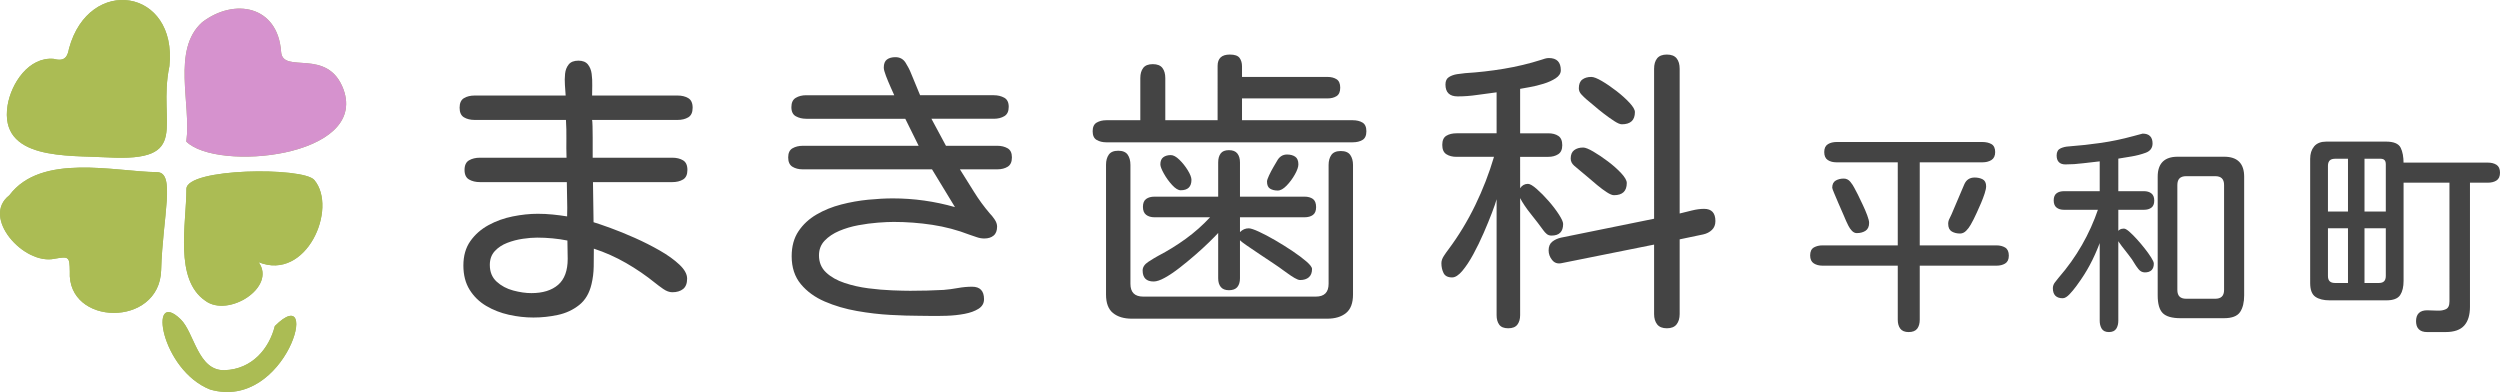
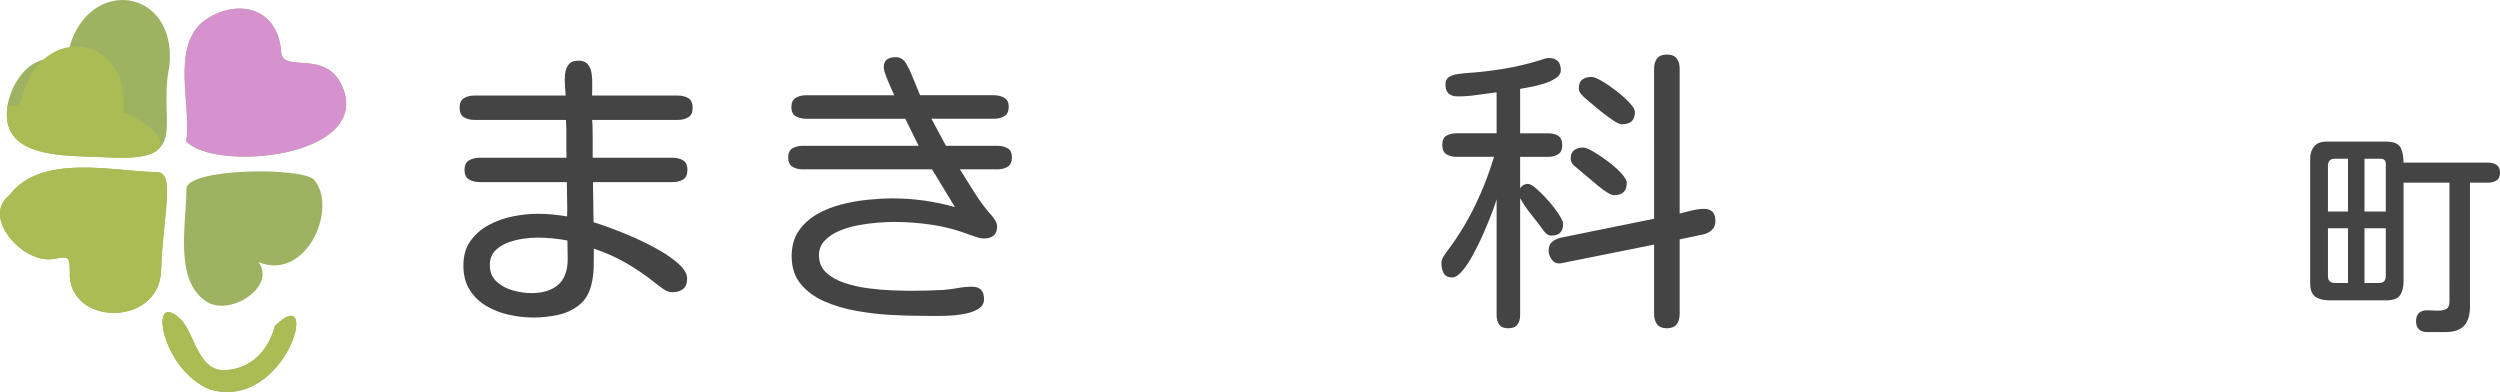
<svg xmlns="http://www.w3.org/2000/svg" version="1.1" id="レイヤー_1" x="0px" y="0px" viewBox="0 0 984.606 154.389" style="enable-background:new 0 0 984.606 154.389;" xml:space="preserve">
  <style type="text/css">
	.st0{fill:#9DB362;}
	.st1{fill:#ABBC54;}
	.st2{fill:#D692CE;}
	.st3{fill:#444444;}
	.st4{fill:#444444;stroke:#444444;stroke-width:0.627;stroke-linecap:round;stroke-linejoin:round;stroke-miterlimit:10;}
</style>
  <g>
    <g>
      <path class="st0" d="M82.769,153.412c-19.387-7.635-24.588-40.177-11.644-27.688    c5.456,5.265,6.773,20.424,17.362,20.068    c10.78-0.362,17.52-8.473,19.752-17.377    C126.947,109.798,112.922,162.072,82.769,153.412z" />
      <path class="st0" d="M42.249,61.975c-15.586-0.866-42.712,1.193-39.261-20.467    c1.442-8.767,8.42-19.217,18.192-18.327c4.626,1.274,5.454-1.248,6.005-4.077    c7.875-28.971,42.742-23.659,39.538,6.933    C61.885,49.111,75.975,63.878,42.249,61.975z" />
      <path class="st0" d="M101.845,103.256c7.169,9.839-11.938,21.98-21.003,15.18    c-12.284-8.45-7.434-30.201-7.426-43.999c0.005-8.305,46.023-8.725,50.371-3.546    C133.167,82.064,120.653,110.905,101.845,103.256z" />
      <path class="st0" d="M61.835,67.798c-16.398-0.145-45.617-7.668-58.148,9.11    c-11.225,8.642,5.648,27.528,17.724,25.013c5.776-1.032,5.988-0.825,6.08,4.965    c-1.133,21.571,35.342,22.187,35.981-0.49    C64.069,85.181,69.265,67.863,61.835,67.798z" />
      <path class="st0" d="M135.296,35.247c-6.215-16.789-23.95-5.848-24.578-14.809    C109.441,2.23,92.311-0.953,79.602,8.776    C67.545,19.634,75.375,40.979,73.377,55.761    C85.444,67.72,144.873,61.944,135.296,35.247z" />
      <path class="st1" d="M82.769,153.412c-19.387-7.635-24.588-40.177-11.644-27.688    c5.456,5.265,6.773,20.424,17.362,20.068    c10.78-0.362,17.52-8.473,19.752-17.377    C126.947,109.798,112.922,162.072,82.769,153.412z" />
-       <path class="st1" d="M42.249,61.975c-15.586-0.866-42.712,1.193-39.261-20.467    c1.442-8.767,8.42-19.217,18.192-18.327c4.626,1.274,5.454-1.248,6.005-4.077    c7.875-28.971,42.742-23.659,39.538,6.933    C61.885,49.111,75.975,63.878,42.249,61.975z" />
-       <path class="st1" d="M101.845,103.256c7.169,9.839-11.938,21.98-21.003,15.18    c-12.284-8.45-7.434-30.201-7.426-43.999c0.005-8.305,46.023-8.725,50.371-3.546    C133.167,82.064,120.653,110.905,101.845,103.256z" />
+       <path class="st1" d="M42.249,61.975c-15.586-0.866-42.712,1.193-39.261-20.467    c4.626,1.274,5.454-1.248,6.005-4.077    c7.875-28.971,42.742-23.659,39.538,6.933    C61.885,49.111,75.975,63.878,42.249,61.975z" />
      <path class="st1" d="M61.835,67.798c-16.398-0.145-45.617-7.668-58.148,9.11    c-11.225,8.642,5.648,27.528,17.724,25.013c5.776-1.032,5.988-0.825,6.08,4.965    c-1.133,21.571,35.342,22.187,35.981-0.49    C64.069,85.181,69.265,67.863,61.835,67.798z" />
      <path class="st2" d="M135.296,35.247c-6.215-16.789-23.95-5.848-24.578-14.809    C109.441,2.23,92.311-0.953,79.602,8.776    C67.545,19.634,75.375,40.979,73.377,55.761    C85.444,67.72,144.873,61.944,135.296,35.247z" />
    </g>
    <g>
      <path class="st3" d="M210.08,125.054c-3.204,0-6.428-0.362-9.67-1.087    c-3.244-0.726-6.219-1.888-8.926-3.49c-2.709-1.603-4.884-3.72-6.523-6.352    c-1.642-2.632-2.46-5.816-2.46-9.556c0-3.814,0.916-7.019,2.747-9.613    c1.831-2.593,4.215-4.691,7.153-6.294c2.936-1.603,6.123-2.747,9.556-3.434    s6.712-1.029,9.842-1.029c1.983,0,3.929,0.097,5.836,0.286    c1.906,0.191,3.814,0.439,5.722,0.743c0.075-2.212,0.075-4.463,0-6.752    c-0.077-2.288-0.115-4.538-0.115-6.752h-34.217    c-1.679,0-3.11-0.343-4.292-1.029c-1.184-0.688-1.774-1.946-1.774-3.777    s0.59-3.09,1.774-3.776c1.182-0.687,2.612-1.029,4.292-1.029h34.103    c-0.077-2.441-0.097-4.921-0.057-7.439c0.038-2.518-0.02-4.996-0.172-7.438    h-35.934c-1.679,0-3.09-0.343-4.234-1.029c-1.145-0.688-1.717-1.946-1.717-3.777    s0.572-3.09,1.717-3.776s2.555-1.029,4.234-1.029h35.82    c-0.077-1.145-0.172-2.499-0.286-4.063c-0.114-1.563-0.097-3.07,0.057-4.521    c0.152-1.448,0.629-2.669,1.431-3.662c0.801-0.991,2.078-1.488,3.833-1.488    c1.677,0,2.918,0.497,3.72,1.488c0.801,0.993,1.296,2.231,1.487,3.719    c0.19,1.488,0.267,3.015,0.229,4.578c-0.039,1.564-0.057,2.88-0.057,3.949    h33.646c1.677,0,3.09,0.343,4.234,1.029s1.716,1.945,1.716,3.776    s-0.572,3.09-1.716,3.777c-1.145,0.687-2.557,1.029-4.234,1.029h-33.646    c0.075,0.306,0.132,1.107,0.172,2.403c0.037,1.299,0.057,2.786,0.057,4.463    c0,1.68,0,3.262,0,4.75c0,1.487,0,2.574,0,3.262h31.356    c1.677,0,3.09,0.343,4.234,1.029s1.717,1.945,1.717,3.776    s-0.572,3.09-1.717,3.777c-1.145,0.687-2.557,1.029-4.234,1.029h-31.242    c0.075,2.595,0.114,5.207,0.114,7.84c0,2.632,0.038,5.283,0.115,7.953    c1.525,0.458,3.757,1.222,6.695,2.289c2.936,1.069,6.123,2.365,9.556,3.891    c3.433,1.527,6.712,3.187,9.842,4.979c3.127,1.793,5.703,3.644,7.725,5.55    c2.021,1.908,3.033,3.739,3.033,5.493c0,1.908-0.535,3.281-1.602,4.12    c-1.069,0.841-2.48,1.259-4.234,1.259c-1.145,0-2.346-0.438-3.605-1.316    c-1.259-0.876-2.308-1.659-3.147-2.346c-3.587-2.898-7.401-5.511-11.444-7.839    c-4.045-2.326-8.279-4.215-12.703-5.665c0,2.289-0.02,4.635-0.057,7.038    c-0.04,2.403-0.325,4.712-0.858,6.924c-0.84,3.587-2.46,6.333-4.864,8.239    s-5.189,3.205-8.354,3.892C216.583,124.711,213.36,125.054,210.08,125.054z     M209.279,115.442c4.5,0,8.011-1.088,10.528-3.262    c2.518-2.175,3.777-5.588,3.777-10.242c0-1.22-0.02-2.422-0.058-3.605    c-0.039-1.182-0.057-2.384-0.057-3.604c-1.908-0.381-3.873-0.667-5.894-0.858    c-2.022-0.189-4.025-0.286-6.008-0.286c-1.679,0-3.567,0.153-5.665,0.458    c-2.1,0.306-4.14,0.84-6.123,1.602c-1.985,0.764-3.625,1.851-4.921,3.262    c-1.298,1.413-1.946,3.225-1.946,5.437c0,2.746,0.896,4.94,2.689,6.58    c1.792,1.642,3.966,2.804,6.523,3.49    C204.682,115.098,207.065,115.442,209.279,115.442z" />
      <path class="st3" d="M361.689,124.368c-3.052,0-6.714-0.114-10.986-0.343    c-4.273-0.229-8.68-0.744-13.218-1.545c-4.54-0.802-8.755-2.042-12.646-3.72    c-3.891-1.677-7.038-3.966-9.441-6.866c-2.403-2.898-3.605-6.561-3.605-10.986    c0-3.891,0.896-7.171,2.689-9.842c1.792-2.67,4.157-4.864,7.095-6.58    c2.936-1.717,6.18-3.033,9.728-3.948c3.547-0.916,7.095-1.545,10.643-1.889    c3.547-0.343,6.77-0.515,9.67-0.515c8.315,0,16.479,1.145,24.49,3.433    l-9.041-14.877h-50.926c-1.602,0-2.958-0.344-4.062-1.03    c-1.107-0.687-1.659-1.906-1.659-3.662c0-1.754,0.572-2.955,1.716-3.604    c1.145-0.647,2.479-0.973,4.005-0.973h45.662l-5.265-10.644H317.516    c-1.527,0-2.881-0.323-4.062-0.973c-1.184-0.646-1.774-1.849-1.774-3.604    c0-1.754,0.572-2.976,1.716-3.662c1.145-0.687,2.518-1.03,4.12-1.03h34.675    c-0.306-0.687-0.783-1.754-1.431-3.204c-0.649-1.448-1.259-2.918-1.831-4.406    c-0.572-1.488-0.858-2.575-0.858-3.262c0-1.525,0.418-2.593,1.259-3.204    c0.838-0.61,1.945-0.916,3.319-0.916c1.754,0,3.09,0.726,4.005,2.174    c0.916,1.45,1.64,2.861,2.174,4.234l3.547,8.583h29.068    c1.525,0,2.879,0.326,4.063,0.973c1.182,0.649,1.774,1.852,1.774,3.605    c0,1.756-0.572,2.976-1.717,3.662s-2.518,1.029-4.12,1.029h-24.604l5.722,10.644    h20.256c1.525,0,2.861,0.325,4.005,0.973c1.145,0.649,1.717,1.851,1.717,3.604    c0,1.756-0.555,2.976-1.66,3.662c-1.107,0.687-2.46,1.03-4.062,1.03h-14.763    c1.831,2.9,3.68,5.856,5.55,8.869c1.869,3.015,3.948,5.856,6.237,8.525    c0.61,0.612,1.239,1.394,1.888,2.347c0.647,0.955,0.973,1.888,0.973,2.804    c0,1.602-0.458,2.786-1.374,3.548c-0.916,0.764-2.137,1.145-3.662,1.145    c-0.992,0-1.985-0.172-2.976-0.516c-0.992-0.343-1.945-0.667-2.861-0.973    c-4.731-1.831-9.613-3.127-14.648-3.891c-5.035-0.762-10.11-1.145-15.221-1.145    c-1.679,0-3.758,0.097-6.237,0.286c-2.48,0.191-5.055,0.534-7.725,1.03    c-2.671,0.497-5.169,1.24-7.496,2.231c-2.328,0.992-4.234,2.271-5.722,3.833    c-1.488,1.565-2.232,3.491-2.232,5.779c0,2.747,0.934,4.998,2.804,6.752    c1.869,1.757,4.292,3.13,7.267,4.12c2.976,0.992,6.103,1.699,9.384,2.117    c3.279,0.42,6.409,0.687,9.384,0.801c2.975,0.115,5.339,0.172,7.095,0.172    c4.424,0,8.812-0.114,13.161-0.343c1.831-0.152,3.7-0.401,5.607-0.744    c1.906-0.344,3.776-0.515,5.607-0.515c3.127,0,4.692,1.641,4.692,4.921    c0,1.602-0.726,2.86-2.174,3.776c-1.45,0.915-3.301,1.582-5.551,2.003    c-2.251,0.418-4.577,0.667-6.98,0.743c-2.403,0.075-4.617,0.095-6.638,0.058    C364.187,124.386,362.68,124.368,361.689,124.368z" />
-       <path class="st3" d="M435.713,56.047c-1.45,0-2.709-0.305-3.776-0.916    c-1.069-0.609-1.603-1.754-1.603-3.433c0-1.678,0.533-2.822,1.603-3.434    c1.067-0.609,2.326-0.916,3.776-0.916h13.39V30.756    c0-1.677,0.381-3.013,1.144-4.005c0.762-0.991,2.021-1.488,3.777-1.488    c1.754,0,3.013,0.497,3.776,1.488c0.762,0.992,1.145,2.328,1.145,4.005v16.593    h20.599V25.949c0-2.976,1.602-4.463,4.807-4.463c1.906,0,3.185,0.44,3.833,1.316    c0.647,0.878,0.973,1.985,0.973,3.318c0,1.336,0,2.729,0,4.177h33.646    c1.448,0,2.65,0.306,3.604,0.916c0.953,0.612,1.431,1.717,1.431,3.319    s-0.478,2.709-1.431,3.319c-0.954,0.611-2.156,0.915-3.604,0.915h-33.646v8.583    h43.602c1.525,0,2.804,0.307,3.834,0.916c1.03,0.611,1.545,1.756,1.545,3.434    c0,1.679-0.515,2.823-1.545,3.433c-1.03,0.611-2.309,0.916-3.834,0.916H435.713    z M445.784,125.512c-3.129,0-5.607-0.744-7.438-2.231s-2.747-3.909-2.747-7.267    V64.859c0-1.603,0.361-2.918,1.087-3.948c0.724-1.03,1.963-1.545,3.719-1.545    c1.754,0,2.994,0.515,3.719,1.545c0.725,1.03,1.087,2.386,1.087,4.062v46.807    c0,3.357,1.677,5.035,5.035,5.035h67.978c3.356,0,5.035-1.678,5.035-5.035V64.973    c0-1.602,0.361-2.918,1.087-3.948c0.725-1.029,1.964-1.545,3.72-1.545    c1.754,0,2.993,0.516,3.719,1.545c0.725,1.03,1.087,2.347,1.087,3.948v51.041    c0,3.357-0.915,5.779-2.746,7.267s-4.312,2.231-7.439,2.231H445.784z     M484.007,114.297c-1.45,0-2.518-0.419-3.205-1.259    c-0.687-0.839-1.03-1.983-1.03-3.434V91.753    c-0.84,0.915-2.06,2.156-3.662,3.72c-1.602,1.564-3.416,3.224-5.436,4.978    c-2.022,1.756-4.062,3.434-6.123,5.035c-2.06,1.603-3.987,2.9-5.779,3.892    c-1.793,0.992-3.261,1.487-4.406,1.487c-2.9,0-4.349-1.448-4.349-4.349    c0-1.296,0.762-2.44,2.289-3.433c1.525-0.991,2.784-1.755,3.777-2.289    c3.814-1.983,7.456-4.234,10.929-6.752c3.471-2.518,6.656-5.34,9.556-8.469    h-21.858c-1.373,0-2.48-0.324-3.319-0.973c-0.84-0.647-1.259-1.697-1.259-3.147    c0-1.448,0.418-2.479,1.259-3.09c0.839-0.609,1.946-0.915,3.319-0.915h25.062    V63.944c0-1.449,0.324-2.613,0.973-3.491c0.647-0.876,1.734-1.315,3.262-1.315    c1.525,0,2.632,0.439,3.319,1.315c0.687,0.878,1.03,2.042,1.03,3.491v13.504    h25.406c1.374,0,2.479,0.306,3.319,0.915c0.838,0.611,1.259,1.679,1.259,3.204    c0,1.45-0.42,2.48-1.259,3.09c-0.84,0.612-1.945,0.916-3.319,0.916H488.356    v5.836c0.991-0.99,2.135-1.487,3.433-1.487c0.762,0,2.098,0.439,4.005,1.316    c1.906,0.878,4.043,2.002,6.409,3.376c2.364,1.373,4.653,2.804,6.867,4.291    c2.212,1.488,4.043,2.861,5.493,4.12c1.448,1.259,2.174,2.231,2.174,2.918    c0,1.45-0.42,2.537-1.259,3.262c-0.841,0.726-1.985,1.087-3.434,1.087    c-0.535,0-1.259-0.267-2.174-0.801c-0.916-0.533-1.813-1.125-2.689-1.773    c-0.878-0.647-1.545-1.125-2.003-1.431c-0.687-0.533-1.888-1.374-3.605-2.518    c-1.716-1.145-3.547-2.364-5.493-3.662c-1.945-1.297-3.662-2.461-5.15-3.491    c-1.487-1.029-2.346-1.696-2.575-2.002v14.991c0,1.45-0.343,2.595-1.03,3.434    C486.639,113.878,485.533,114.297,484.007,114.297z M465.01,74.93    c-0.993,0-2.117-0.688-3.376-2.061s-2.346-2.879-3.262-4.521    c-0.916-1.64-1.374-2.841-1.374-3.604c0-1.297,0.381-2.231,1.145-2.804    c0.762-0.572,1.754-0.858,2.976-0.858c0.991,0,2.117,0.611,3.376,1.831    c1.259,1.221,2.364,2.614,3.319,4.177c0.953,1.564,1.431,2.804,1.431,3.72    C469.245,73.556,467.831,74.93,465.01,74.93z M503.233,75.044    c-1.222,0-2.232-0.247-3.033-0.744c-0.801-0.495-1.202-1.431-1.202-2.804    c0-0.458,0.266-1.259,0.801-2.403c0.533-1.145,1.125-2.27,1.774-3.376    c0.647-1.105,1.087-1.849,1.316-2.231c0.916-1.754,2.25-2.633,4.006-2.633    c1.296,0,2.364,0.286,3.204,0.858c0.839,0.572,1.259,1.585,1.259,3.033    c0,0.992-0.458,2.309-1.373,3.948c-0.916,1.642-2.003,3.109-3.262,4.406    C505.465,74.397,504.301,75.044,503.233,75.044z" />
      <path class="st3" d="M594.002,129.289c-1.679,0-2.86-0.478-3.548-1.431    c-0.687-0.954-1.029-2.193-1.029-3.719V78.477    c-0.306,1.145-0.916,2.919-1.831,5.321c-0.916,2.403-2.003,5.056-3.262,7.954    c-1.259,2.9-2.614,5.685-4.062,8.354c-1.45,2.671-2.9,4.863-4.349,6.58    c-1.45,1.717-2.786,2.575-4.006,2.575c-1.679,0-2.804-0.572-3.376-1.717    s-0.858-2.441-0.858-3.892c0-0.915,0.324-1.868,0.973-2.86    c0.647-0.991,1.239-1.831,1.774-2.518c4.043-5.417,7.57-11.233,10.586-17.452    c3.013-6.218,5.473-12.569,7.381-19.055h-14.763c-1.603,0-2.938-0.344-4.006-1.03    c-1.069-0.687-1.602-1.906-1.602-3.662c0-1.754,0.532-2.955,1.602-3.604    c1.068-0.647,2.403-0.973,4.006-0.973h15.793V36.363    c-2.518,0.307-5.075,0.649-7.668,1.03c-2.595,0.383-5.149,0.572-7.667,0.572    c-3.205,0-4.807-1.562-4.807-4.692c0-1.374,0.458-2.346,1.373-2.918    c0.916-0.572,1.983-0.953,3.204-1.144c1.22-0.19,2.289-0.324,3.205-0.401    c5.035-0.304,10.088-0.876,15.163-1.716c5.073-0.839,10.014-2.021,14.82-3.548    c0.457-0.152,0.933-0.304,1.43-0.458c0.496-0.152,1.011-0.229,1.545-0.229    c3.128,0,4.692,1.602,4.692,4.807c0,1.221-0.669,2.271-2.003,3.147    c-1.335,0.878-2.938,1.602-4.807,2.174c-1.87,0.572-3.662,1.012-5.378,1.316    c-1.717,0.306-2.995,0.535-3.834,0.687v17.51h11.101    c1.603,0,2.918,0.343,3.948,1.03c1.03,0.687,1.545,1.907,1.545,3.662    c0,1.679-0.534,2.86-1.603,3.547c-1.069,0.687-2.365,1.03-3.891,1.03h-11.101    V74.128c0.762-1.145,1.792-1.717,3.09-1.717c0.762,0,1.906,0.669,3.434,2.003    c1.524,1.336,3.09,2.918,4.691,4.749c1.603,1.831,2.956,3.605,4.062,5.322    c1.105,1.716,1.66,2.957,1.66,3.719c0,3.053-1.527,4.578-4.578,4.578    c-0.764,0-1.393-0.21-1.888-0.63c-0.498-0.418-0.936-0.896-1.316-1.431    c-1.373-1.906-2.995-4.023-4.864-6.352c-1.87-2.326-3.301-4.443-4.291-6.351    v46.119c0,1.525-0.363,2.765-1.087,3.719    C596.881,128.811,595.68,129.289,594.002,129.289z M656.487,129.289    c-1.756,0-3.033-0.515-3.834-1.545c-0.801-1.029-1.203-2.385-1.203-4.062V96.33    l-36.506,7.324c-1.526,0.307-2.746-0.114-3.662-1.259    c-0.915-1.144-1.373-2.403-1.373-3.776c0-1.525,0.476-2.67,1.431-3.433    c0.953-0.762,2.117-1.297,3.49-1.603l36.62-7.438V27.094    c0-1.754,0.402-3.127,1.203-4.12c0.801-0.991,2.078-1.488,3.834-1.488    c1.754,0,3.031,0.497,3.832,1.488c0.803,0.993,1.203,2.366,1.203,4.12v56.991    c1.525-0.381,3.146-0.781,4.863-1.201c1.717-0.418,3.299-0.63,4.75-0.63    c2.975,0,4.463,1.603,4.463,4.807c0,1.45-0.459,2.614-1.373,3.491    c-0.916,0.878-2.061,1.47-3.434,1.773l-9.27,1.945v29.411    c0,1.678-0.4,3.033-1.203,4.062C659.518,128.774,658.241,129.289,656.487,129.289z     M635.659,76.876c-0.688,0-1.623-0.381-2.805-1.145    c-1.184-0.762-2.443-1.697-3.777-2.804c-1.334-1.105-2.594-2.175-3.775-3.205    c-1.184-1.029-2.117-1.811-2.805-2.346c-0.764-0.609-1.602-1.315-2.517-2.117    c-0.916-0.801-1.374-1.734-1.374-2.804c0-1.525,0.458-2.632,1.374-3.318    c0.915-0.687,2.097-1.03,3.548-1.03c0.838,0,2.174,0.534,4.004,1.603    c1.832,1.069,3.758,2.365,5.779,3.891c2.021,1.527,3.758,3.072,5.207,4.635    c1.449,1.564,2.176,2.843,2.176,3.834    C640.694,75.273,639.015,76.876,635.659,76.876z M638.749,48.952    c-0.688,0-1.68-0.418-2.977-1.259c-1.299-0.839-2.689-1.831-4.178-2.976    c-1.486-1.145-2.842-2.249-4.062-3.318c-1.221-1.067-2.137-1.831-2.746-2.289    c-0.611-0.533-1.258-1.162-1.945-1.889c-0.686-0.724-1.029-1.544-1.029-2.46    c0-1.603,0.457-2.747,1.373-3.434c0.916-0.687,2.098-1.03,3.547-1.03    c0.916,0,2.289,0.535,4.121,1.602c1.83,1.069,3.756,2.386,5.779,3.948    c2.02,1.564,3.736,3.109,5.148,4.635c1.412,1.527,2.117,2.747,2.117,3.662    C643.897,47.349,642.181,48.952,638.749,48.952z" />
    </g>
    <g>
-       <path class="st4" d="M751.707,130.466c-1.435,0-2.455-0.414-3.062-1.241    c-0.607-0.828-0.91-1.932-0.91-3.31v-21.596h-29.952    c-1.27,0-2.345-0.275-3.227-0.827c-0.883-0.551-1.324-1.517-1.324-2.896    c0-1.434,0.455-2.399,1.365-2.896c0.91-0.497,1.972-0.745,3.186-0.745h29.952    V63.611h-24.491c-1.27,0-2.331-0.275-3.186-0.827    c-0.855-0.551-1.282-1.517-1.282-2.896s0.44-2.33,1.324-2.854    c0.881-0.524,1.93-0.786,3.144-0.786h57.588c1.269,0,2.358,0.248,3.269,0.744    c0.91,0.497,1.365,1.463,1.365,2.896c0,1.379-0.455,2.345-1.365,2.896    c-0.91,0.552-2,0.827-3.269,0.827h-25.07v33.344h30.531    c1.269,0,2.344,0.263,3.227,0.786c0.882,0.525,1.324,1.504,1.324,2.938    c0,1.38-0.442,2.331-1.324,2.854c-0.883,0.525-1.958,0.786-3.227,0.786h-30.531    v21.596c0,1.378-0.304,2.481-0.91,3.31    C754.244,130.052,753.196,130.466,751.707,130.466z M731.27,91.495    c-0.608,0-1.173-0.275-1.696-0.827c-0.525-0.551-0.966-1.186-1.324-1.903    c-0.359-0.716-0.648-1.323-0.868-1.82c-0.166-0.44-0.538-1.31-1.117-2.606    c-0.579-1.295-1.2-2.716-1.862-4.261c-0.661-1.544-1.241-2.909-1.737-4.095    c-0.496-1.186-0.744-1.861-0.744-2.027c0-1.268,0.426-2.137,1.282-2.606    c0.854-0.468,1.833-0.703,2.938-0.703c0.937,0,1.723,0.387,2.357,1.158    c0.634,0.773,1.145,1.545,1.531,2.317c0.331,0.552,0.799,1.447,1.406,2.688    c0.606,1.241,1.254,2.593,1.944,4.054c0.689,1.462,1.269,2.827,1.737,4.096    c0.469,1.27,0.704,2.207,0.704,2.813c0,1.379-0.442,2.345-1.324,2.896    C733.614,91.219,732.538,91.495,731.27,91.495z M771.978,91.661    c-1.214,0-2.248-0.248-3.103-0.745c-0.855-0.496-1.282-1.434-1.282-2.812    c0-0.662,0.165-1.296,0.496-1.903c0.331-0.606,0.606-1.186,0.827-1.737    l4.965-11.667c0.716-1.709,1.985-2.564,3.806-2.564    c1.104,0,2.082,0.206,2.938,0.62c0.854,0.414,1.282,1.255,1.282,2.523    c0,0.662-0.193,1.587-0.579,2.771c-0.386,1.188-0.855,2.428-1.406,3.723    c-0.552,1.297-1.09,2.511-1.613,3.641c-0.525,1.132-0.952,2.027-1.282,2.689    c-0.277,0.552-0.662,1.27-1.159,2.151c-0.496,0.883-1.075,1.654-1.737,2.316    S772.751,91.661,771.978,91.661z" />
-       <path class="st4" d="M830.577,130.466c-1.27,0-2.139-0.414-2.606-1.241    c-0.47-0.828-0.703-1.793-0.703-2.896V93.977    c-0.993,2.813-2.151,5.572-3.476,8.274c-1.323,2.703-2.841,5.295-4.551,7.777    c-0.331,0.496-0.91,1.311-1.737,2.441s-1.71,2.192-2.647,3.186    c-0.938,0.992-1.767,1.489-2.482,1.489c-2.372,0-3.558-1.213-3.558-3.641    c0-0.772,0.261-1.489,0.786-2.151c0.523-0.662,1.006-1.269,1.447-1.82    c7.005-8.054,12.218-17.128,15.639-27.222h-13.818c-1.104,0-2-0.262-2.688-0.786    c-0.69-0.523-1.034-1.393-1.034-2.606c0-1.213,0.344-2.068,1.034-2.565    c0.688-0.496,1.585-0.744,2.688-0.744h14.397V63.198    c-2.207,0.221-4.497,0.483-6.867,0.786c-2.373,0.304-4.689,0.455-6.951,0.455    c-2.097,0-3.144-1.076-3.144-3.228c0-1.268,0.468-2.109,1.406-2.523    c0.938-0.413,1.931-0.647,2.979-0.703c4.413-0.331,8.701-0.799,12.866-1.406    c4.165-0.606,8.37-1.489,12.618-2.648c0.11-0.054,0.468-0.151,1.076-0.289    c0.606-0.138,1.489-0.372,2.647-0.703c2.371,0,3.558,1.187,3.558,3.558    c0,1.654-0.855,2.786-2.564,3.393c-1.655,0.607-3.448,1.075-5.379,1.406    s-3.778,0.635-5.543,0.91V75.609h10.425c1.104,0,1.999,0.263,2.689,0.786    c0.689,0.524,1.034,1.393,1.034,2.606c0,1.214-0.345,2.068-1.034,2.564    c-0.69,0.496-1.586,0.745-2.689,0.745h-10.425v9.763    c0.44-1.158,1.268-1.737,2.482-1.737c0.44,0,1.103,0.387,1.985,1.158    c0.882,0.773,1.861,1.752,2.938,2.938c1.075,1.187,2.109,2.414,3.103,3.682    c0.993,1.27,1.82,2.429,2.482,3.476c0.662,1.049,0.993,1.793,0.993,2.234    c0,2.097-1.076,3.144-3.228,3.144c-0.883,0-1.642-0.399-2.275-1.199    c-0.635-0.799-1.146-1.531-1.53-2.193c-0.553-0.992-1.312-2.096-2.275-3.31    c-0.966-1.212-1.891-2.399-2.772-3.558c-0.883-1.158-1.518-2.123-1.902-2.896    v32.517c0,1.158-0.248,2.138-0.745,2.938    C832.728,130.065,831.846,130.466,830.577,130.466z M858.792,125.005    c-3.256,0-5.517-0.635-6.785-1.903c-1.27-1.269-1.903-3.529-1.903-6.785V69.569    c0-5.019,2.51-7.529,7.53-7.529h18.368c5.019,0,7.529,2.511,7.529,7.529    v46.748c0,2.704-0.511,4.828-1.53,6.371c-1.021,1.544-3.049,2.317-6.082,2.317    H858.792z M861.025,117.972h11.419c2.536,0,3.806-1.269,3.806-3.807V72.879    c0-2.537-1.27-3.807-3.806-3.807h-11.419c-2.537,0-3.806,1.27-3.806,3.807    v41.287C857.22,116.704,858.488,117.972,861.025,117.972z" />
      <path class="st4" d="M955.912,130.466c-2.703,0-4.054-1.324-4.054-3.972    c0-2.648,1.351-3.972,4.054-3.972c1.213,0,2.524,0.041,3.931,0.124    s2.619-0.124,3.641-0.621c1.02-0.496,1.53-1.599,1.53-3.31V71.638h-18.699    v38.97c0,2.317-0.428,4.124-1.282,5.42c-0.855,1.297-2.579,1.944-5.172,1.944    h-22.34c-2.316,0-4.124-0.441-5.419-1.324c-1.297-0.882-1.944-2.592-1.944-5.13    V62.536c0-1.931,0.496-3.488,1.489-4.675c0.992-1.186,2.509-1.779,4.551-1.779    h23.498c2.923,0,4.758,0.745,5.502,2.234c0.745,1.489,1.117,3.504,1.117,6.04    h33.51c1.269,0,2.33,0.263,3.186,0.786c0.855,0.524,1.283,1.477,1.283,2.854    c0,1.379-0.428,2.331-1.283,2.854c-0.855,0.524-1.917,0.786-3.186,0.786h-7.363    v49.23c0,3.145-0.731,5.529-2.192,7.157c-1.463,1.627-3.82,2.441-7.075,2.441    H955.912z M916.528,83.634h8.521V62.205h-5.378c-2.097,0-3.144,1.049-3.144,3.145    V83.634z M919.672,111.766h5.378V89.592h-8.521v19.112    C916.528,110.747,917.575,111.766,919.672,111.766z M930.925,83.634h9.019V64.688    c0-1.655-0.8-2.482-2.399-2.482h-6.619V83.634z M930.925,111.766h5.957    c2.04,0,3.062-1.02,3.062-3.062V89.592h-9.019V111.766z" />
    </g>
  </g>
</svg>